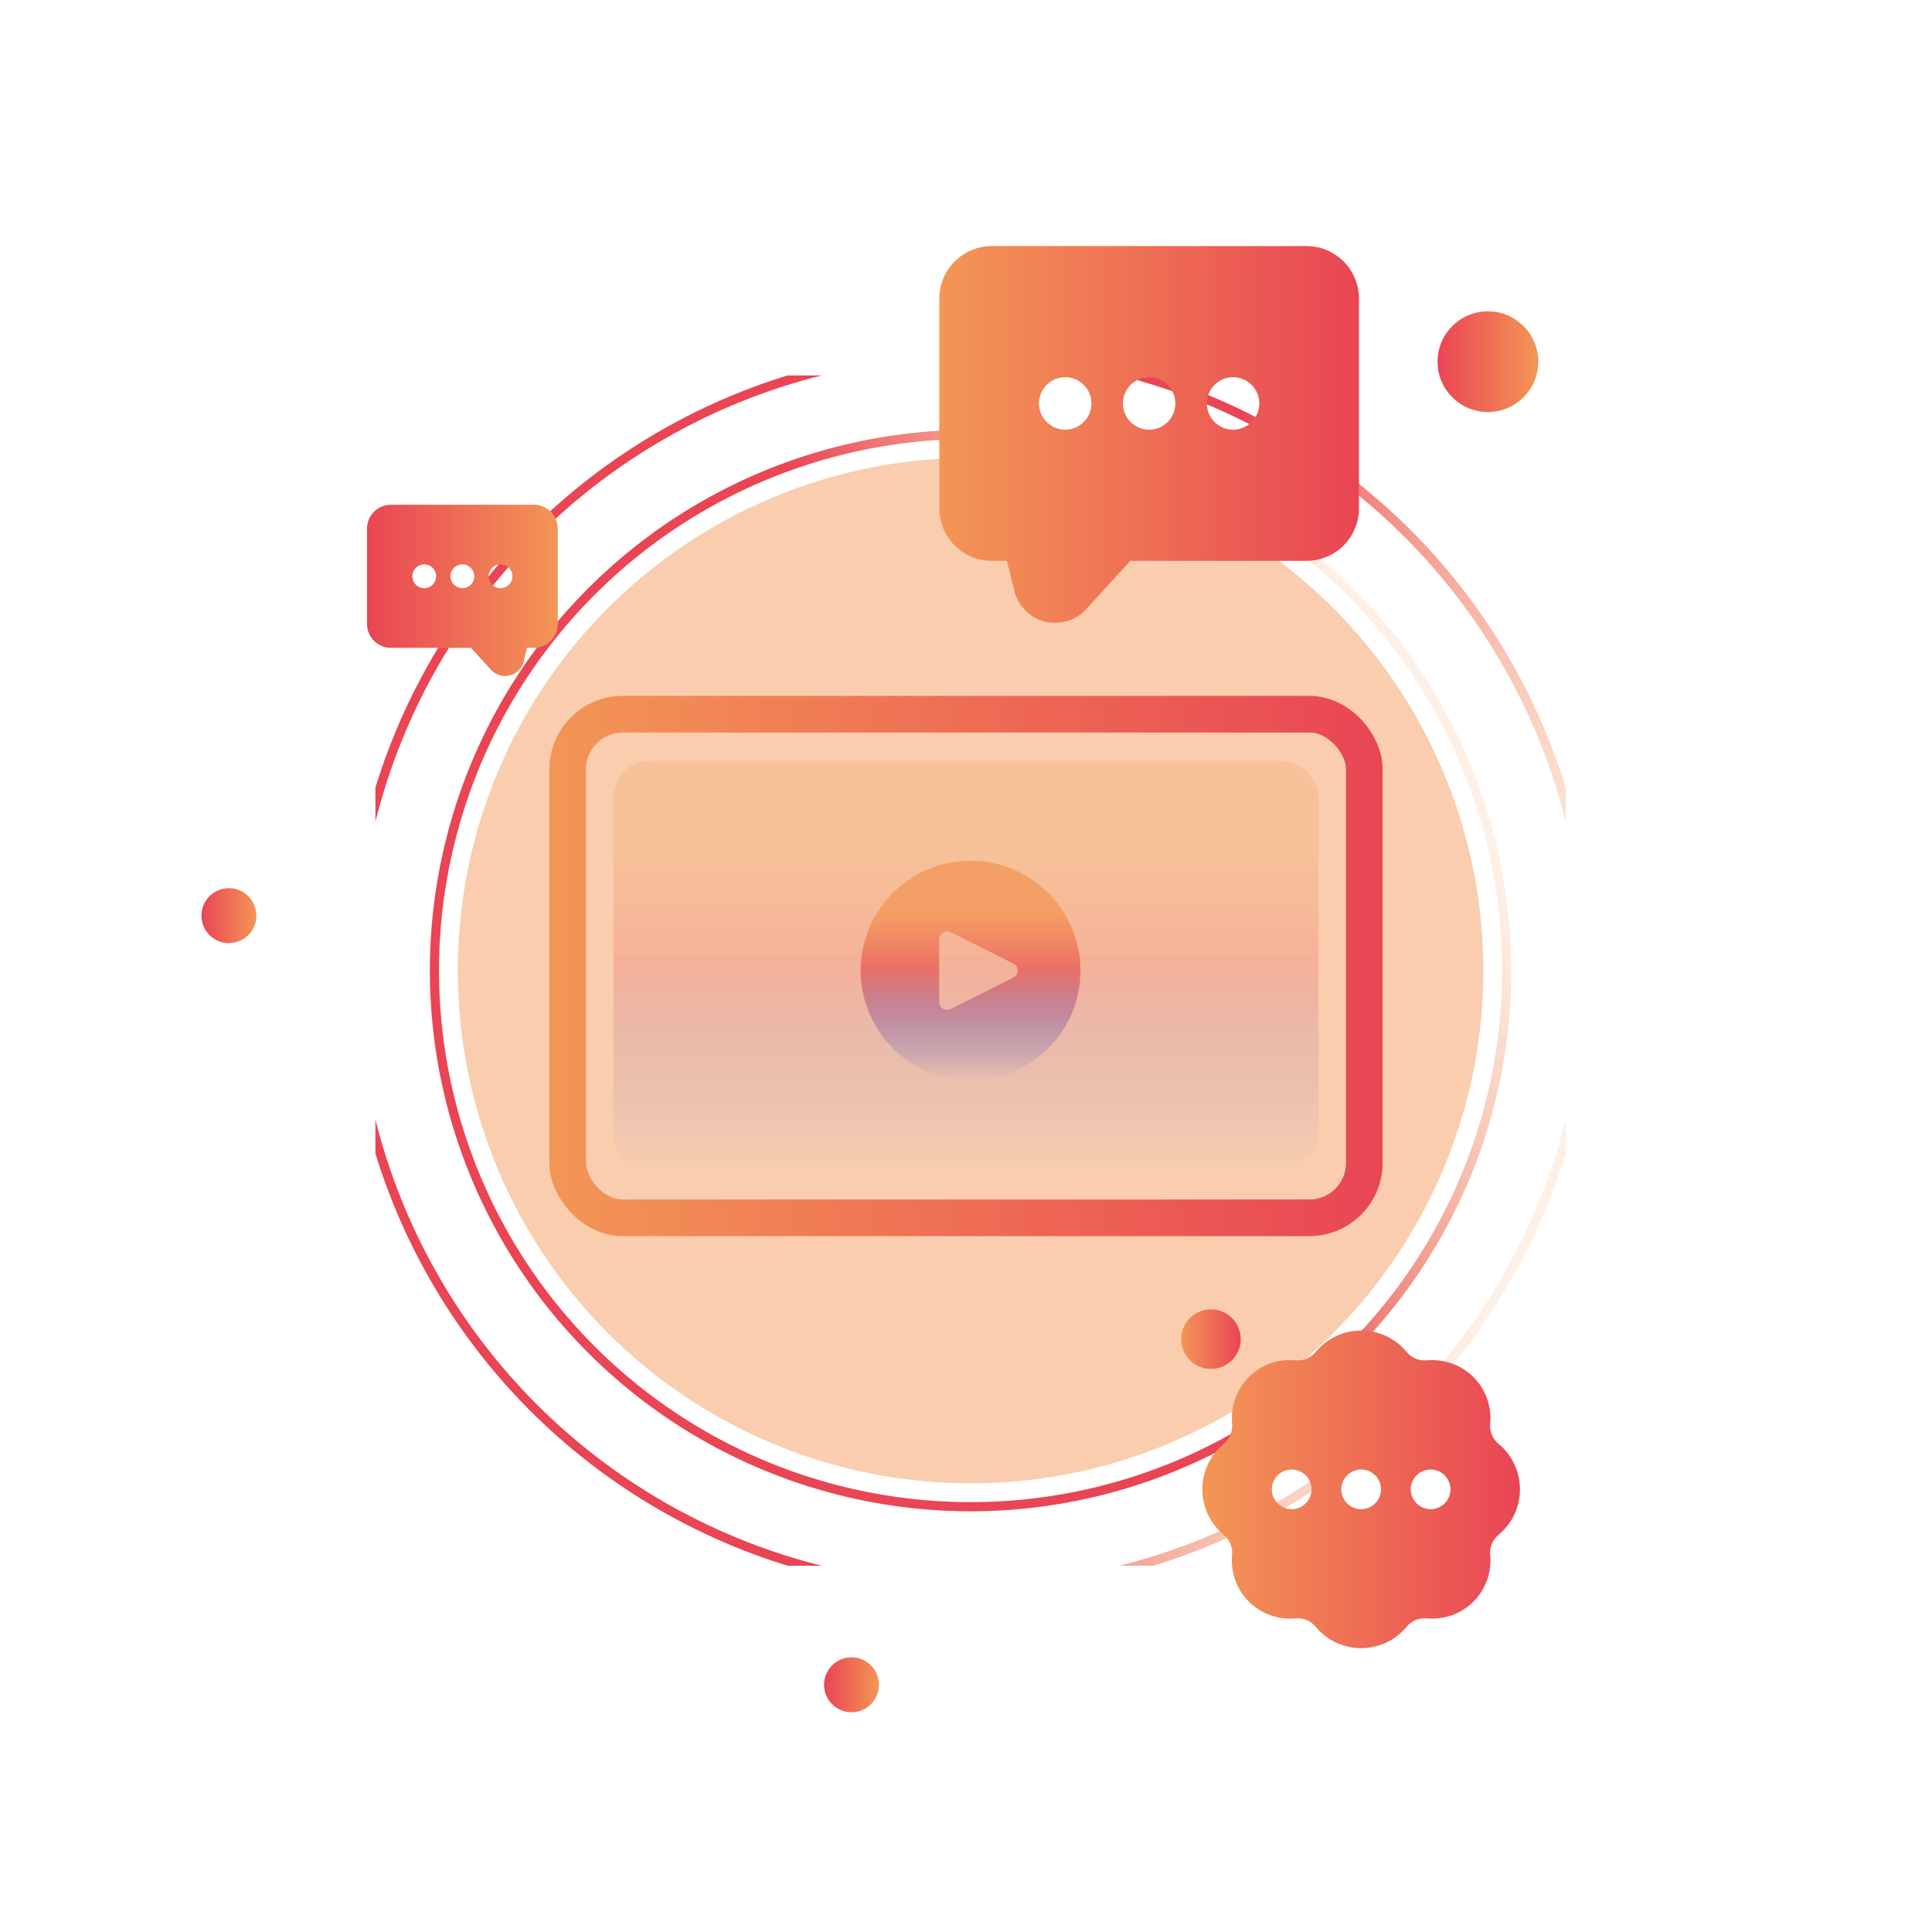
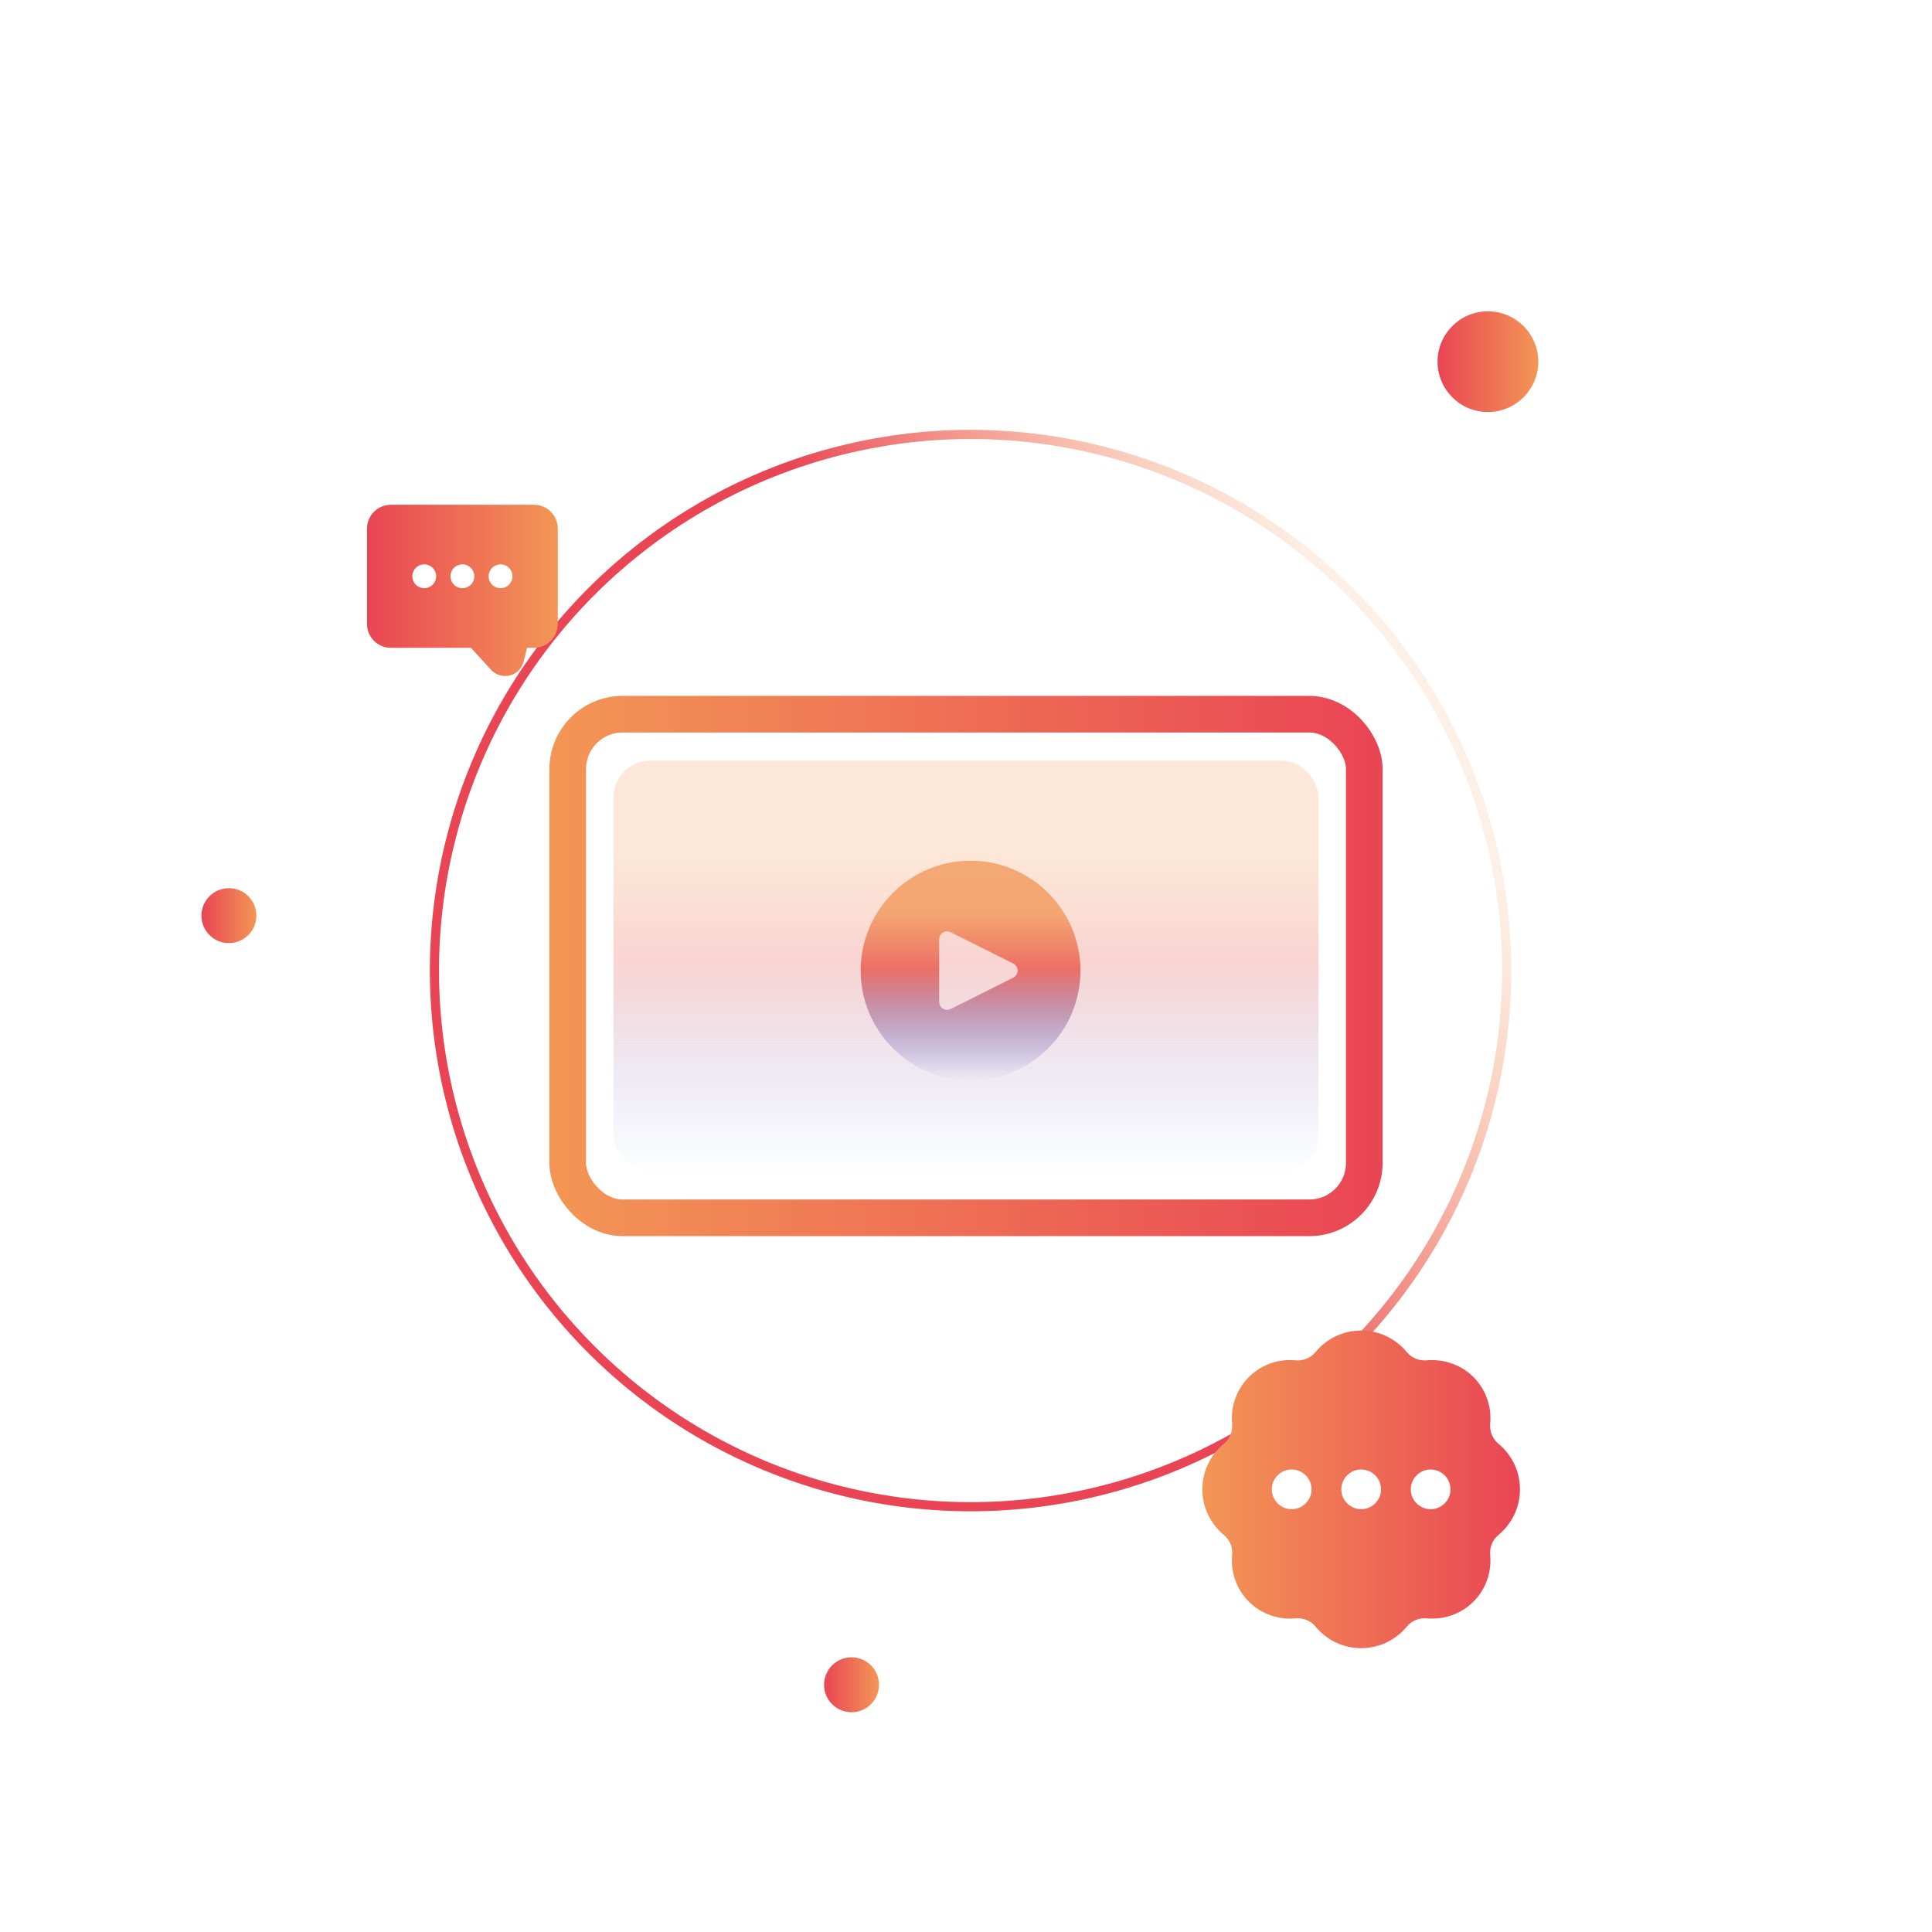
<svg xmlns="http://www.w3.org/2000/svg" width="211" height="211" viewBox="0 0 211 211" fill="none">
  <g clip-path="url(#clip0_1606_88205)">
    <g opacity="0.5" filter="url(#filter0_f_1606_88205)">
-       <circle cx="106" cy="106" r="56" fill="#F39755" />
-     </g>
-     <rect width="211" height="211" rx="2" fill="#FAF8FF" fill-opacity="0.05" />
+       </g>
    <g clip-path="url(#clip1_1606_88205)">
-       <circle cx="106" cy="106" r="67.5" stroke="url(#paint0_angular_1606_88205)" />
      <circle cx="106.001" cy="106" r="58.553" transform="rotate(-45 106.001 106)" stroke="url(#paint1_angular_1606_88205)" />
    </g>
    <circle cx="162.5" cy="39.5" r="5.5" fill="url(#paint2_linear_1606_88205)" />
    <circle cx="25" cy="100" r="3" fill="url(#paint3_linear_1606_88205)" />
    <circle cx="93" cy="184" r="3" fill="url(#paint4_linear_1606_88205)" />
-     <path d="M142.688 26.875H108.313C106.794 26.875 105.336 27.479 104.262 28.553C103.188 29.628 102.584 31.085 102.584 32.604V55.521C102.584 57.04 103.188 58.498 104.262 59.572C105.336 60.646 106.794 61.25 108.313 61.25H109.963L110.788 64.55C110.985 65.344 111.39 66.071 111.962 66.655C112.535 67.239 113.253 67.66 114.042 67.873C114.41 67.964 114.787 68.01 115.165 68.01C115.815 68.022 116.459 67.894 117.056 67.638C117.652 67.381 118.187 67 118.626 66.521L123.438 61.25H142.688C144.208 61.25 145.665 60.646 146.739 59.572C147.814 58.498 148.417 57.04 148.417 55.521V32.604C148.417 31.085 147.814 29.628 146.739 28.553C145.665 27.479 144.208 26.875 142.688 26.875ZM116.334 46.927C115.767 46.927 115.214 46.759 114.743 46.444C114.271 46.13 113.904 45.682 113.687 45.159C113.471 44.635 113.414 44.059 113.524 43.504C113.635 42.948 113.908 42.438 114.308 42.037C114.709 41.636 115.219 41.364 115.775 41.253C116.331 41.142 116.907 41.199 117.43 41.416C117.954 41.633 118.401 42 118.716 42.471C119.031 42.942 119.199 43.496 119.199 44.062C119.199 44.822 118.897 45.551 118.36 46.088C117.822 46.625 117.094 46.927 116.334 46.927ZM125.501 46.927C124.934 46.927 124.38 46.759 123.909 46.444C123.438 46.13 123.071 45.682 122.854 45.159C122.637 44.635 122.581 44.059 122.691 43.504C122.802 42.948 123.074 42.438 123.475 42.037C123.876 41.636 124.386 41.364 124.942 41.253C125.497 41.142 126.073 41.199 126.597 41.416C127.12 41.633 127.568 42 127.882 42.471C128.197 42.942 128.365 43.496 128.365 44.062C128.365 44.822 128.063 45.551 127.526 46.088C126.989 46.625 126.26 46.927 125.501 46.927ZM134.667 46.927C134.101 46.927 133.547 46.759 133.076 46.444C132.605 46.13 132.238 45.682 132.021 45.159C131.804 44.635 131.747 44.059 131.858 43.504C131.968 42.948 132.241 42.438 132.642 42.037C133.042 41.636 133.553 41.364 134.108 41.253C134.664 41.142 135.24 41.199 135.764 41.416C136.287 41.633 136.734 42 137.049 42.471C137.364 42.942 137.532 43.496 137.532 44.062C137.532 44.822 137.23 45.551 136.693 46.088C136.156 46.625 135.427 46.927 134.667 46.927Z" fill="url(#paint5_linear_1606_88205)" />
    <path d="M42.687 55.125H58.312C59.002 55.125 59.665 55.399 60.153 55.888C60.642 56.376 60.916 57.038 60.916 57.729V68.146C60.916 68.837 60.642 69.499 60.153 69.987C59.665 70.476 59.002 70.75 58.312 70.75H57.562L57.187 72.25C57.097 72.611 56.913 72.941 56.653 73.207C56.393 73.472 56.067 73.663 55.708 73.76C55.541 73.802 55.369 73.823 55.197 73.823C54.902 73.828 54.609 73.77 54.338 73.653C54.067 73.537 53.824 73.364 53.624 73.146L51.437 70.75H42.687C41.996 70.75 41.334 70.476 40.845 69.987C40.357 69.499 40.083 68.837 40.083 68.146V57.729C40.083 57.038 40.357 56.376 40.845 55.888C41.334 55.399 41.996 55.125 42.687 55.125ZM54.666 64.24C54.923 64.24 55.175 64.163 55.389 64.02C55.603 63.877 55.77 63.674 55.869 63.436C55.968 63.198 55.993 62.936 55.943 62.684C55.893 62.431 55.769 62.199 55.587 62.017C55.405 61.835 55.173 61.711 54.92 61.66C54.667 61.61 54.406 61.636 54.168 61.734C53.93 61.833 53.726 62 53.583 62.214C53.44 62.428 53.364 62.68 53.364 62.938C53.364 63.283 53.501 63.614 53.745 63.858C53.989 64.102 54.321 64.24 54.666 64.24ZM50.499 64.24C50.757 64.24 51.009 64.163 51.223 64.02C51.437 63.877 51.604 63.674 51.702 63.436C51.801 63.198 51.827 62.936 51.776 62.684C51.726 62.431 51.602 62.199 51.42 62.017C51.238 61.835 51.006 61.711 50.753 61.66C50.501 61.61 50.239 61.636 50.001 61.734C49.763 61.833 49.56 62 49.417 62.214C49.274 62.428 49.197 62.68 49.197 62.938C49.197 63.283 49.334 63.614 49.579 63.858C49.823 64.102 50.154 64.24 50.499 64.24ZM46.333 64.24C46.59 64.24 46.842 64.163 47.056 64.02C47.27 63.877 47.437 63.674 47.536 63.436C47.634 63.198 47.66 62.936 47.61 62.684C47.559 62.431 47.435 62.199 47.253 62.017C47.071 61.835 46.839 61.711 46.587 61.66C46.334 61.61 46.072 61.636 45.834 61.734C45.596 61.833 45.393 62 45.25 62.214C45.107 62.428 45.031 62.68 45.031 62.938C45.031 63.283 45.168 63.614 45.412 63.858C45.656 64.102 45.987 64.24 46.333 64.24Z" fill="url(#paint6_linear_1606_88205)" />
    <g filter="url(#filter1_b_1606_88205)">
      <rect x="67" y="83.08" width="77" height="44.84" rx="4" fill="url(#paint7_linear_1606_88205)" fill-opacity="0.3" />
    </g>
    <rect x="62" y="78" width="87" height="55" rx="6" stroke="url(#paint8_linear_1606_88205)" stroke-width="4" />
    <g clip-path="url(#clip2_1606_88205)">
      <path d="M106 94C99.373 94 94 99.373 94 106C94 112.627 99.373 118 106 118C112.627 118 118 112.627 118 106C117.993 99.376 112.624 94.007 106 94ZM111.054 106.382C110.971 106.549 110.836 106.684 110.669 106.767V106.771L103.812 110.2C103.388 110.412 102.873 110.24 102.662 109.816C102.602 109.696 102.571 109.563 102.571 109.429V102.571C102.571 102.098 102.955 101.714 103.428 101.714C103.561 101.714 103.693 101.745 103.812 101.804L110.669 105.233C111.093 105.444 111.265 105.959 111.054 106.382Z" fill="url(#paint9_linear_1606_88205)" />
    </g>
    <g clip-path="url(#clip3_1606_88205)">
-       <path d="M132.252 143C130.459 143 129 144.459 129 146.252C129 148.045 130.459 149.504 132.252 149.504C134.045 149.504 135.504 148.045 135.504 146.252C135.504 144.459 134.045 143 132.252 143Z" fill="url(#paint10_linear_1606_88205)" />
      <path d="M163.653 167.634C163.008 168.167 162.67 168.985 162.748 169.821C162.925 171.723 162.258 173.582 160.92 174.92C159.582 176.258 157.721 176.915 155.821 176.748C154.972 176.671 154.166 177.009 153.634 177.653C152.399 179.145 150.585 180 148.656 180C146.728 180 144.913 179.145 143.679 177.653C143.145 177.006 142.331 176.666 141.492 176.748C139.584 176.919 137.729 176.258 136.393 174.92C135.055 173.582 134.388 171.723 134.564 169.821C134.643 168.985 134.305 168.167 133.659 167.634C132.168 166.399 131.312 164.585 131.312 162.656C131.312 160.728 132.168 158.913 133.659 157.679C134.304 157.145 134.643 156.327 134.564 155.492C134.388 153.589 135.055 151.731 136.393 150.393C137.732 149.053 139.603 148.379 141.491 148.566C142.329 148.646 143.144 148.305 143.679 147.659C144.913 146.168 146.728 145.312 148.656 145.312C150.585 145.312 152.399 146.168 153.634 147.659C154.167 148.305 154.978 148.643 155.821 148.566C157.711 148.404 159.581 149.055 160.92 150.393C162.258 151.731 162.925 153.589 162.748 155.492C162.67 156.328 163.007 157.145 163.653 157.679C165.145 158.913 166 160.728 166 162.656C166 164.585 165.145 166.399 163.653 167.634ZM141.068 160.488C139.873 160.488 138.9 161.461 138.9 162.656C138.9 163.851 139.873 164.824 141.068 164.824C142.264 164.824 143.236 163.851 143.236 162.656C143.236 161.461 142.264 160.488 141.068 160.488ZM148.656 160.488C147.461 160.488 146.488 161.461 146.488 162.656C146.488 163.851 147.461 164.824 148.656 164.824C149.851 164.824 150.824 163.851 150.824 162.656C150.824 161.461 149.851 160.488 148.656 160.488ZM156.244 160.488C155.049 160.488 154.076 161.461 154.076 162.656C154.076 163.851 155.049 164.824 156.244 164.824C157.439 164.824 158.412 163.851 158.412 162.656C158.412 161.461 157.439 160.488 156.244 160.488Z" fill="url(#paint11_linear_1606_88205)" />
    </g>
  </g>
  <defs>
    <filter id="filter0_f_1606_88205" x="-42" y="-42" width="296" height="296" filterUnits="userSpaceOnUse" color-interpolation-filters="sRGB">
      <feFlood flood-opacity="0" result="BackgroundImageFix" />
      <feBlend mode="normal" in="SourceGraphic" in2="BackgroundImageFix" result="shape" />
      <feGaussianBlur stdDeviation="46" result="effect1_foregroundBlur_1606_88205" />
    </filter>
    <filter id="filter1_b_1606_88205" x="57" y="73.08" width="97" height="64.84" filterUnits="userSpaceOnUse" color-interpolation-filters="sRGB">
      <feFlood flood-opacity="0" result="BackgroundImageFix" />
      <feGaussianBlur in="BackgroundImageFix" stdDeviation="5" />
      <feComposite in2="SourceAlpha" operator="in" result="effect1_backgroundBlur_1606_88205" />
      <feBlend mode="normal" in="SourceGraphic" in2="effect1_backgroundBlur_1606_88205" result="shape" />
    </filter>
    <radialGradient id="paint0_angular_1606_88205" cx="0" cy="0" r="1" gradientUnits="userSpaceOnUse" gradientTransform="translate(58.923 73.046) rotate(15.98) scale(119.702 622.261)">
      <stop offset="0.55" stop-color="#E94554" />
      <stop offset="0.993" stop-color="#F39655" stop-opacity="0.14" />
    </radialGradient>
    <radialGradient id="paint1_angular_1606_88205" cx="0" cy="0" r="1" gradientUnits="userSpaceOnUse" gradientTransform="translate(65.119 77.382) rotate(15.98) scale(103.952 540.384)">
      <stop offset="0.55" stop-color="#E94554" />
      <stop offset="0.993" stop-color="#F39655" stop-opacity="0.14" />
    </radialGradient>
    <linearGradient id="paint2_linear_1606_88205" x1="157" y1="39.5" x2="168" y2="39.5" gradientUnits="userSpaceOnUse">
      <stop stop-color="#E94554" />
      <stop offset="1" stop-color="#F39655" />
    </linearGradient>
    <linearGradient id="paint3_linear_1606_88205" x1="22" y1="100" x2="28" y2="100" gradientUnits="userSpaceOnUse">
      <stop stop-color="#E94554" />
      <stop offset="1" stop-color="#F39655" />
    </linearGradient>
    <linearGradient id="paint4_linear_1606_88205" x1="90" y1="184" x2="96" y2="184" gradientUnits="userSpaceOnUse">
      <stop stop-color="#E94554" />
      <stop offset="1" stop-color="#F39655" />
    </linearGradient>
    <linearGradient id="paint5_linear_1606_88205" x1="102.584" y1="47.443" x2="148.417" y2="47.443" gradientUnits="userSpaceOnUse">
      <stop stop-color="#F39655" />
      <stop offset="1" stop-color="#E94554" />
    </linearGradient>
    <linearGradient id="paint6_linear_1606_88205" x1="60.916" y1="64.474" x2="40.083" y2="64.474" gradientUnits="userSpaceOnUse">
      <stop stop-color="#F39655" />
      <stop offset="1" stop-color="#E94554" />
    </linearGradient>
    <linearGradient id="paint7_linear_1606_88205" x1="105.5" y1="83.08" x2="105.5" y2="127.92" gradientUnits="userSpaceOnUse">
      <stop offset="0.229" stop-color="#F39755" stop-opacity="0.771" />
      <stop offset="0.49" stop-color="#EC6F66" />
      <stop offset="1" stop-color="#4361D6" stop-opacity="0" />
    </linearGradient>
    <linearGradient id="paint8_linear_1606_88205" x1="60" y1="105.5" x2="151" y2="105.5" gradientUnits="userSpaceOnUse">
      <stop stop-color="#F39655" />
      <stop offset="1" stop-color="#E94554" />
    </linearGradient>
    <linearGradient id="paint9_linear_1606_88205" x1="106" y1="94" x2="106" y2="118" gradientUnits="userSpaceOnUse">
      <stop offset="0.229" stop-color="#F39755" stop-opacity="0.771" />
      <stop offset="0.49" stop-color="#EC6F66" />
      <stop offset="1" stop-color="#4361D6" stop-opacity="0" />
    </linearGradient>
    <linearGradient id="paint10_linear_1606_88205" x1="129" y1="146.252" x2="135.504" y2="146.252" gradientUnits="userSpaceOnUse">
      <stop stop-color="#F39655" />
      <stop offset="1" stop-color="#E94554" />
    </linearGradient>
    <linearGradient id="paint11_linear_1606_88205" x1="131.312" y1="162.656" x2="166" y2="162.656" gradientUnits="userSpaceOnUse">
      <stop stop-color="#F39655" />
      <stop offset="1" stop-color="#E94554" />
    </linearGradient>
    <clipPath id="clip0_1606_88205">
      <rect width="211" height="211" fill="white" />
    </clipPath>
    <clipPath id="clip1_1606_88205">
      <rect width="130" height="130" fill="white" transform="translate(41 41)" />
    </clipPath>
    <clipPath id="clip2_1606_88205">
      <rect width="24" height="24" fill="white" transform="translate(94 94)" />
    </clipPath>
    <clipPath id="clip3_1606_88205">
      <rect width="37" height="37" fill="white" transform="matrix(1 0 0 -1 129 180)" />
    </clipPath>
  </defs>
</svg>